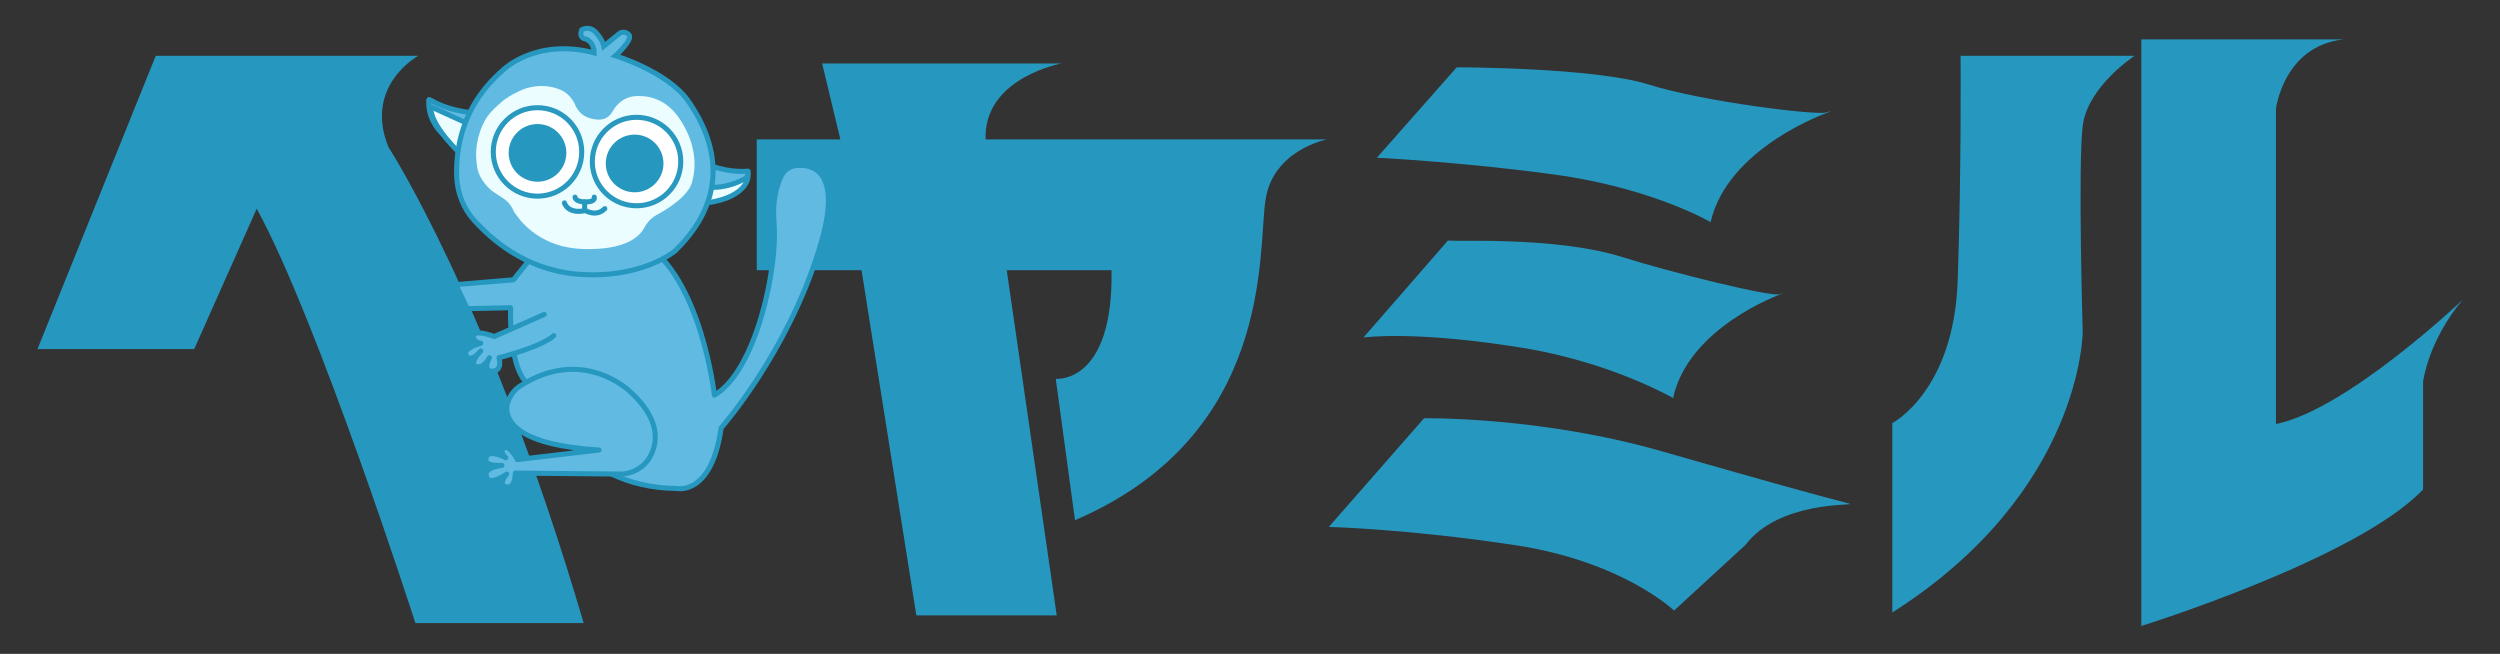
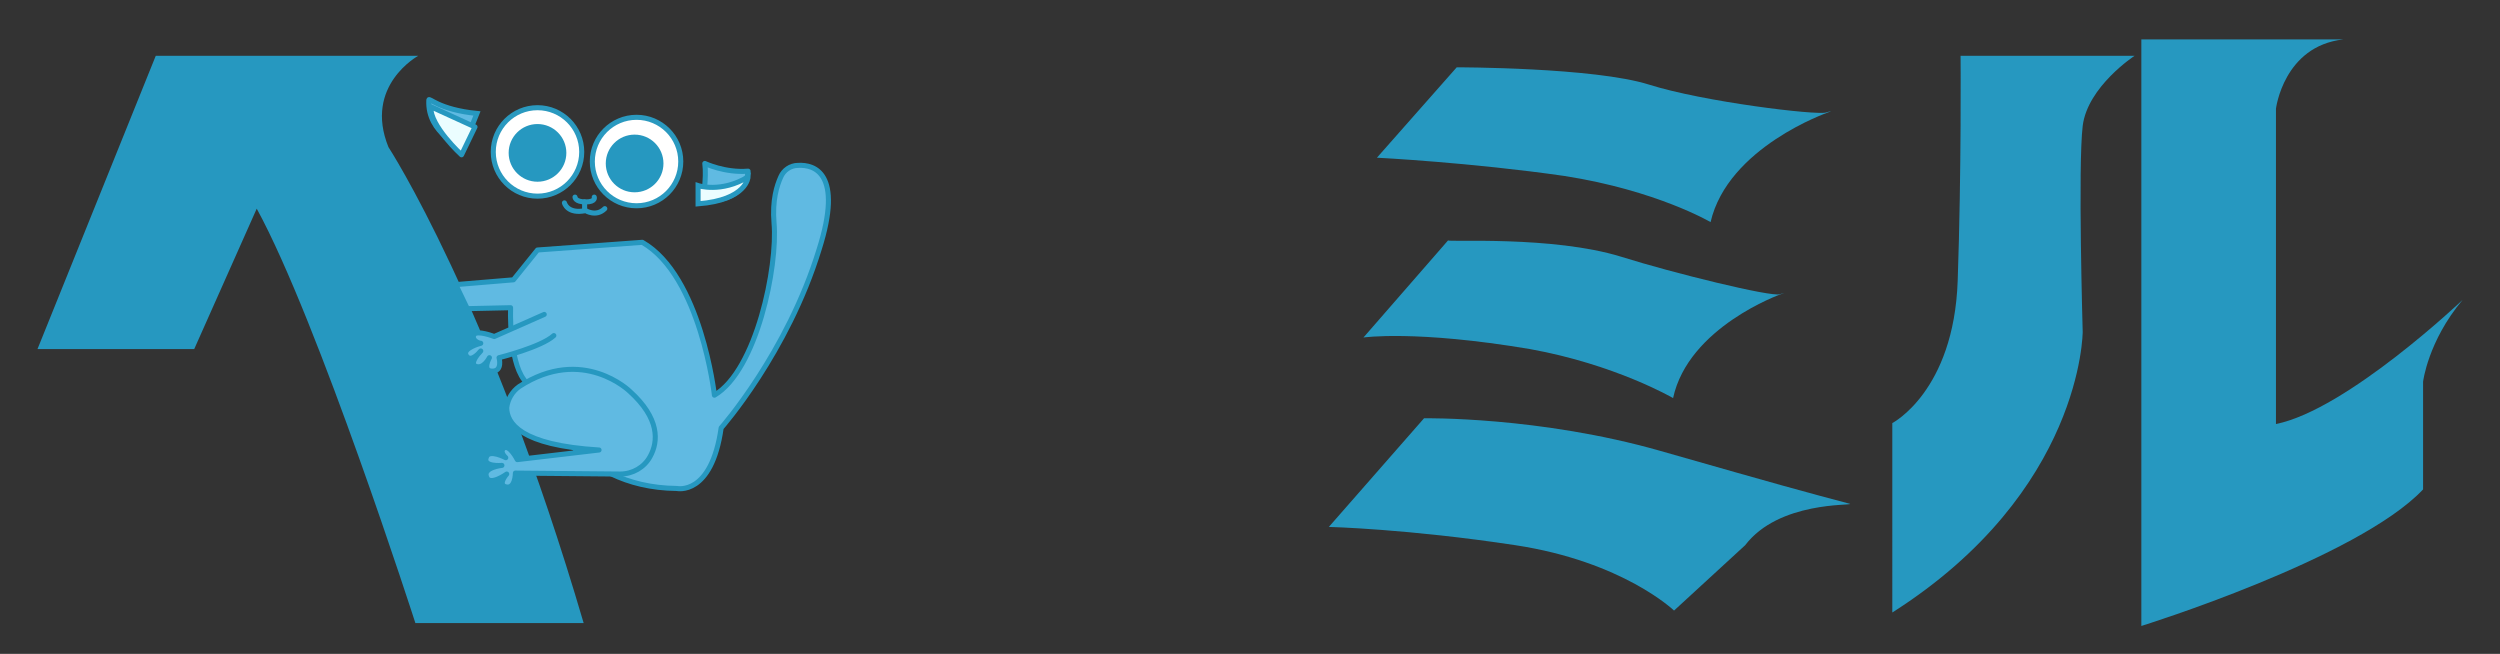
<svg xmlns="http://www.w3.org/2000/svg" version="1.1" id="レイヤー_1" x="0px" y="0px" width="260px" height="68px" viewBox="0 0 260 68" style="enable-background:new 0 0 260 68;" xml:space="preserve">
  <rect x="0" y="0" width="260" height="68" fill="#333333" stroke="none" />
  <style type="text/css">
	.st0{fill:#2698C0;}
	.st1{fill:#60BAE2;stroke:#2698C0;stroke-width:0.526;stroke-linecap:round;stroke-linejoin:round;stroke-miterlimit:10;}
	.st2{fill:#60BAE2;stroke:#2698C0;stroke-width:0.526;stroke-linejoin:round;stroke-miterlimit:10;}
	.st3{fill:#EBFDFF;stroke:#2698C0;stroke-width:0.526;stroke-miterlimit:10;}
	.st4{fill:#60BAE2;stroke:#2698C0;stroke-width:0.526;stroke-miterlimit:10;}
	.st5{fill:#EBFDFF;stroke:#2698C0;stroke-width:0.526;stroke-linecap:round;stroke-linejoin:round;stroke-miterlimit:10;}
	.st6{fill:#EBFDFF;}
	.st7{fill:#FFFFFF;stroke:#2A99BF;stroke-width:0.526;stroke-miterlimit:10;}
	.st8{fill:none;stroke:#2698C0;stroke-width:0.526;stroke-linecap:round;stroke-linejoin:round;stroke-miterlimit:10;}
</style>
  <g>
    <g>
      <g>
        <path class="st0" d="M151.5,7c0,0,14.3,0,20,1.8s17.4,3.2,18.4,2.9c1-0.3,0.2,0,0.2,0s-10.4,3.6-12.2,11.4c0,0-5.6-3.3-15.2-4.8     c-9.7-1.4-19.5-1.9-19.5-1.9L151.5,7z" />
        <path class="st0" d="M150.6,25c-0.1,0.2,10.9-0.5,18,1.7c5.4,1.7,15.6,4.2,16.5,3.9s0.1,0,0.1,0S175.6,34,174,41.4     c0,0-6-3.5-14.9-5.1c-11.9-2-17.3-1.2-17.3-1.2L150.6,25z" />
        <path class="st0" d="M148.1,43.5c0,0,12-0.2,24.6,3.4c12.6,3.6,14.8,4.2,19.7,5.5c0.3,0.2-7.4-0.3-10.9,4.3l-7.4,6.8     c0,0-5.3-5.1-16.5-6.8c-11.2-1.7-19.4-1.9-19.4-1.9L148.1,43.5z" />
      </g>
      <g>
        <path class="st0" d="M203.9,5.8H222c0,0-4.9,3.2-5.4,7.3c-0.5,4.1,0,21.4,0,21.4s0,16.6-19.8,29.2V44c0,0,6.4-3.3,6.8-14.8     S203.9,5.8,203.9,5.8z" />
        <g>
          <path class="st0" d="M222.7,4.1v61c0,0,22.5-7,29.3-14.2V39.7c0,0,0.5-4.2,4.1-8.5c0,0-12,11.4-19.4,12.9V11.3      c0,0,0.8-6.5,7-7.2H222.7z" />
        </g>
      </g>
    </g>
    <g>
      <path class="st0" d="M16.2,5.8h27.3c0,0-5.7,3.1-3.1,9.5c0,0,10.5,16.1,20.3,49.5H43.2c0,0-10.1-31.4-16.5-43.1l-6.5,14.6H3.9    L16.2,5.8z" />
-       <path class="st0" d="M102.5,14.5c0-0.2,0-0.3,0-0.5c0.2-6,7.9-7.4,7.9-7.4H85.5l1.9,7.9h-8.7v13.6h10.9L95.3,64h14.6l-5.2-35.9    h10.9c0.2,11.9-5.8,11.3-5.8,11.3l2,14.7c20.7-8.9,19-27.9,19.8-33.2c0.7-5.3,6.4-6.4,6.4-6.4H102.5z" />
      <path class="st1" d="M55.9,26l-2.5,3.1l-6,0.5l1.2,2.5l4.5-0.1c0,0-0.2,5.4,1.4,7.5s5.1,11.2,15.9,11.3c0,0,3.6,0.8,4.6-6.3    c0,0,6.9-7.8,10.2-18.6c2.5-7.9-0.5-8.8-2.2-8.7c-0.8,0-1.5,0.5-1.8,1.2c-0.4,0.9-0.9,2.4-0.7,4.8c0.4,4.5-1.8,15.3-6.2,17.9    c0,0-1.4-12.4-7.5-15.9L55.9,26z" />
      <path class="st2" d="M73.3,17c0,0,2.1,1,4.5,0.8c0,0,0,3.2-4.7,3.1C73.1,20.9,73.5,18.5,73.3,17z" />
      <path class="st3" d="M72.6,19.3c0,0,2.4,0.8,5.2-0.9c0,0-0.1,2.4-5.2,2.8V19.3z" />
      <path class="st4" d="M44.6,10.4c0-0.3,1,1,5,1.4l-1.4,3.5C48.2,15.4,44.4,13.9,44.6,10.4z" />
      <path class="st5" d="M44.8,11.1l4.6,2.1L48,16.1C48,16.1,44.7,13.1,44.8,11.1z" />
-       <path class="st4" d="M60.5,3.1c0,0,0.8-0.5,1.5,0.3c0.7,0.8,0.8,1.4,0.8,1.4l1.6-1.3c0,0,0.5-0.4,1,0.1c0.5,0.5-1.4,2.2-1.4,2.2    s5.3,1.6,7.5,4.6c2,2.8,5.4,9.2-1.3,15.7c0,0-3.5,3-10.3,2.4c-5.3-0.5-8.8-3.6-10.6-5.6c-1.1-1.2-1.7-2.8-1.8-4.4    c-0.1-2.8,0.4-7.4,4.8-11.2c0,0,3.4-3.4,9.5-1.8c0,0,0-1.3-1.1-1.5C60.7,4,60.2,3.8,60.5,3.1z" />
-       <path class="st6" d="M60.8,25.9c4.3,0.1,5.7-1.3,6.2-2.2c0.3-0.6,0.8-1.1,1.4-1.4c3.6-2,3.6-3.5,3.6-3.5s1.1-3.1-1.5-6.7    c-1.4-1.9-3.2-2.2-4.5-2.1c-1,0.1-1.8,0.7-2.3,1.6c-0.3,0.5-0.8,1-1.9,0.8c-1.2-0.2-1.6-0.8-1.9-1.3c-0.3-0.8-0.9-1.5-1.7-1.8    c-2-0.8-3.8,0-3.8,0c-0.5,0.2-1.3,0.6-2,1.1c-0.7,0.6-1.4,1.2-1.9,2c-1,1.8-1.1,3.5-0.9,4.8c0.1,1,0.7,1.9,1.5,2.6    c1.2,0.9,1.8,0.9,2.4,2.3C53.6,22.1,55.5,25.8,60.8,25.9z" />
      <circle class="st7" cx="55.9" cy="15.8" r="4.6" />
      <circle class="st7" cx="66.2" cy="16.8" r="4.6" />
      <circle class="st0" cx="66" cy="17" r="3" />
      <circle class="st0" cx="55.9" cy="15.9" r="3" />
      <path class="st8" d="M59.8,20.5c0,0,0,0.5,1.1,0.5s0.9-0.5,0.9-0.5" />
      <path class="st8" d="M58.7,21.1c0,0,0.3,1.2,2.2,0.8c0,0,1.1,0.7,2-0.2" />
      <line class="st8" x1="60.8" y1="21" x2="60.8" y2="21.9" />
      <path class="st1" d="M56.6,32.7l-5.2,2.3c0,0-1.8-0.7-2.1-0.2c-0.3,0.5,0.4,0.9,0.7,0.9c0,0-2,0.5-1.5,1.3    c0.5,0.8,1.5-0.5,1.5-0.5s-1.3,1.3-0.5,1.6c0.8,0.3,1.4-0.9,1.4-0.9s-0.8,1.4,0.3,1.4c1.1,0,0.7-1.4,0.7-1.4s4.4-1.1,5.7-2.3" />
      <path class="st1" d="M65.5,40.7c0,0-4.9-4.8-11.5-0.5c-0.7,0.5-1.2,1.3-1.3,2.2c0,1.6,1.4,3.9,9.6,4.4l-8.5,1c0,0-0.8-1.6-1.4-1.2    c-0.5,0.4,0.2,1,0.2,1s-1.7-0.9-2-0.1c-0.5,1.1,1.6,0.9,1.6,0.9s-2,0.2-1.6,1.2c0.3,1,2.1-0.3,2.1-0.3s-0.9,1-0.2,1.3    c1.1,0.4,1.1-1.4,1.1-1.4l10.9,0.1c1.3,0,2.5-0.7,3.1-1.8C68.5,45.9,68.6,43.5,65.5,40.7z" />
    </g>
  </g>
</svg>